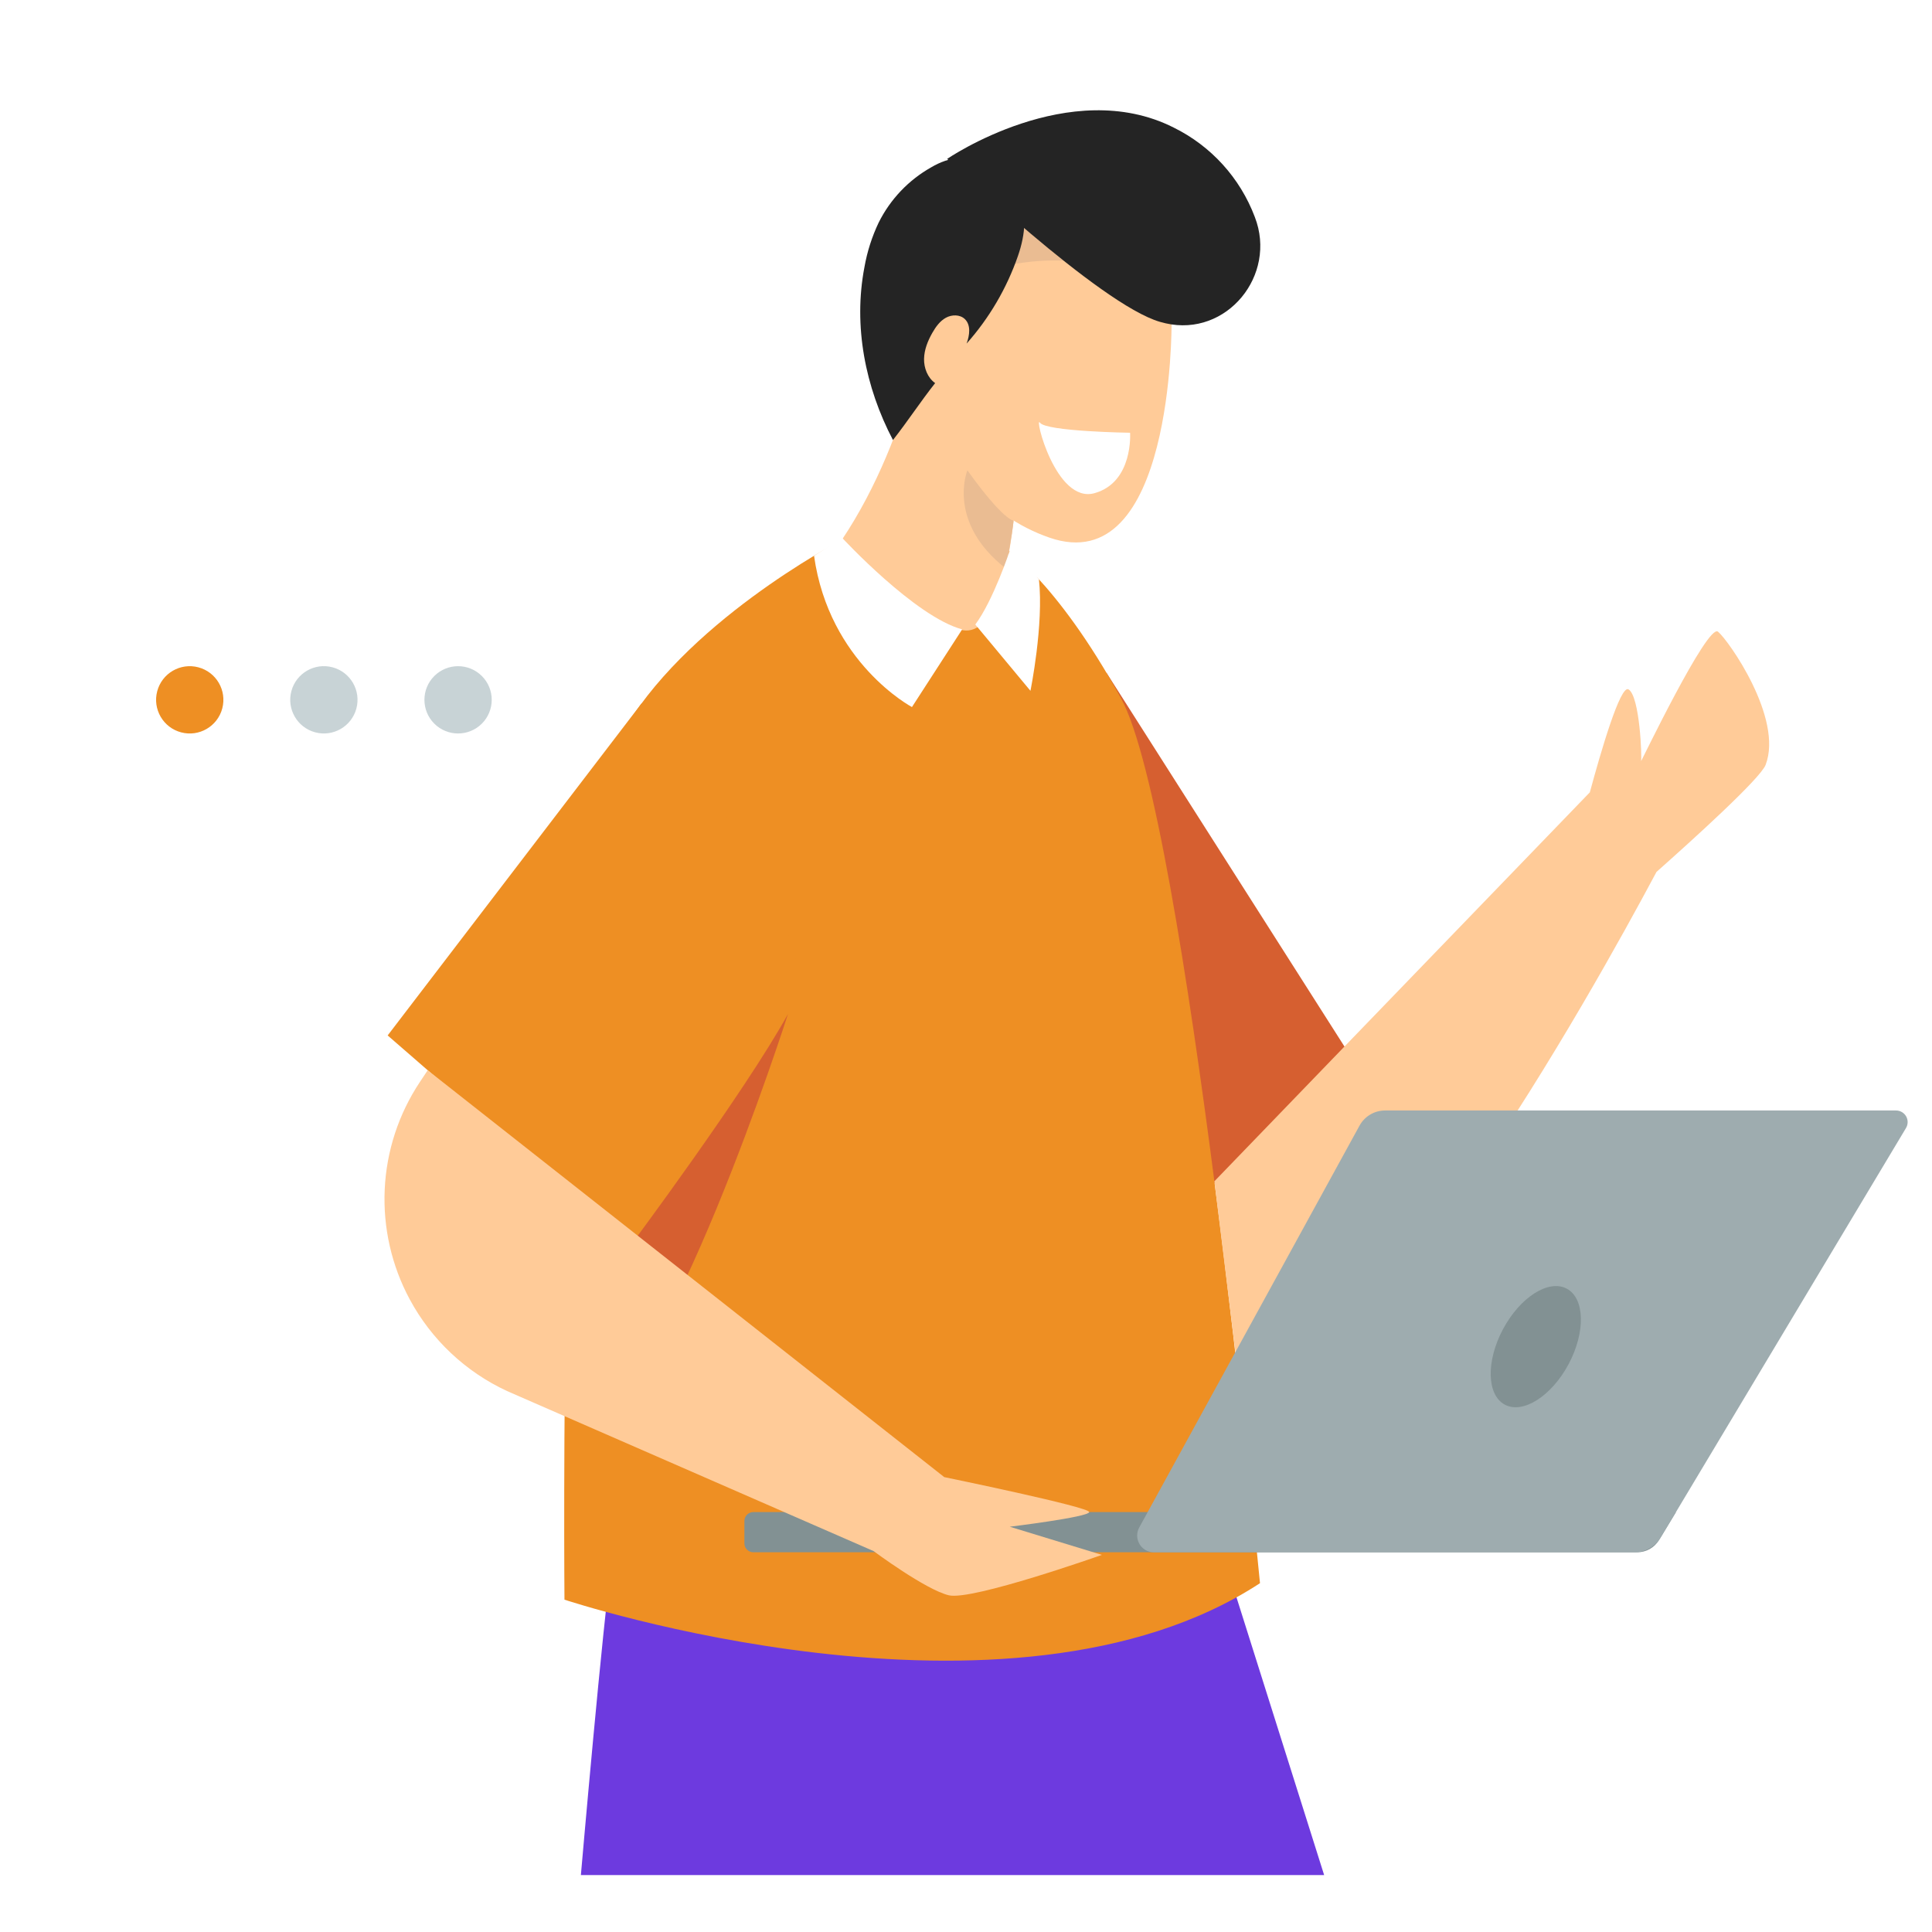
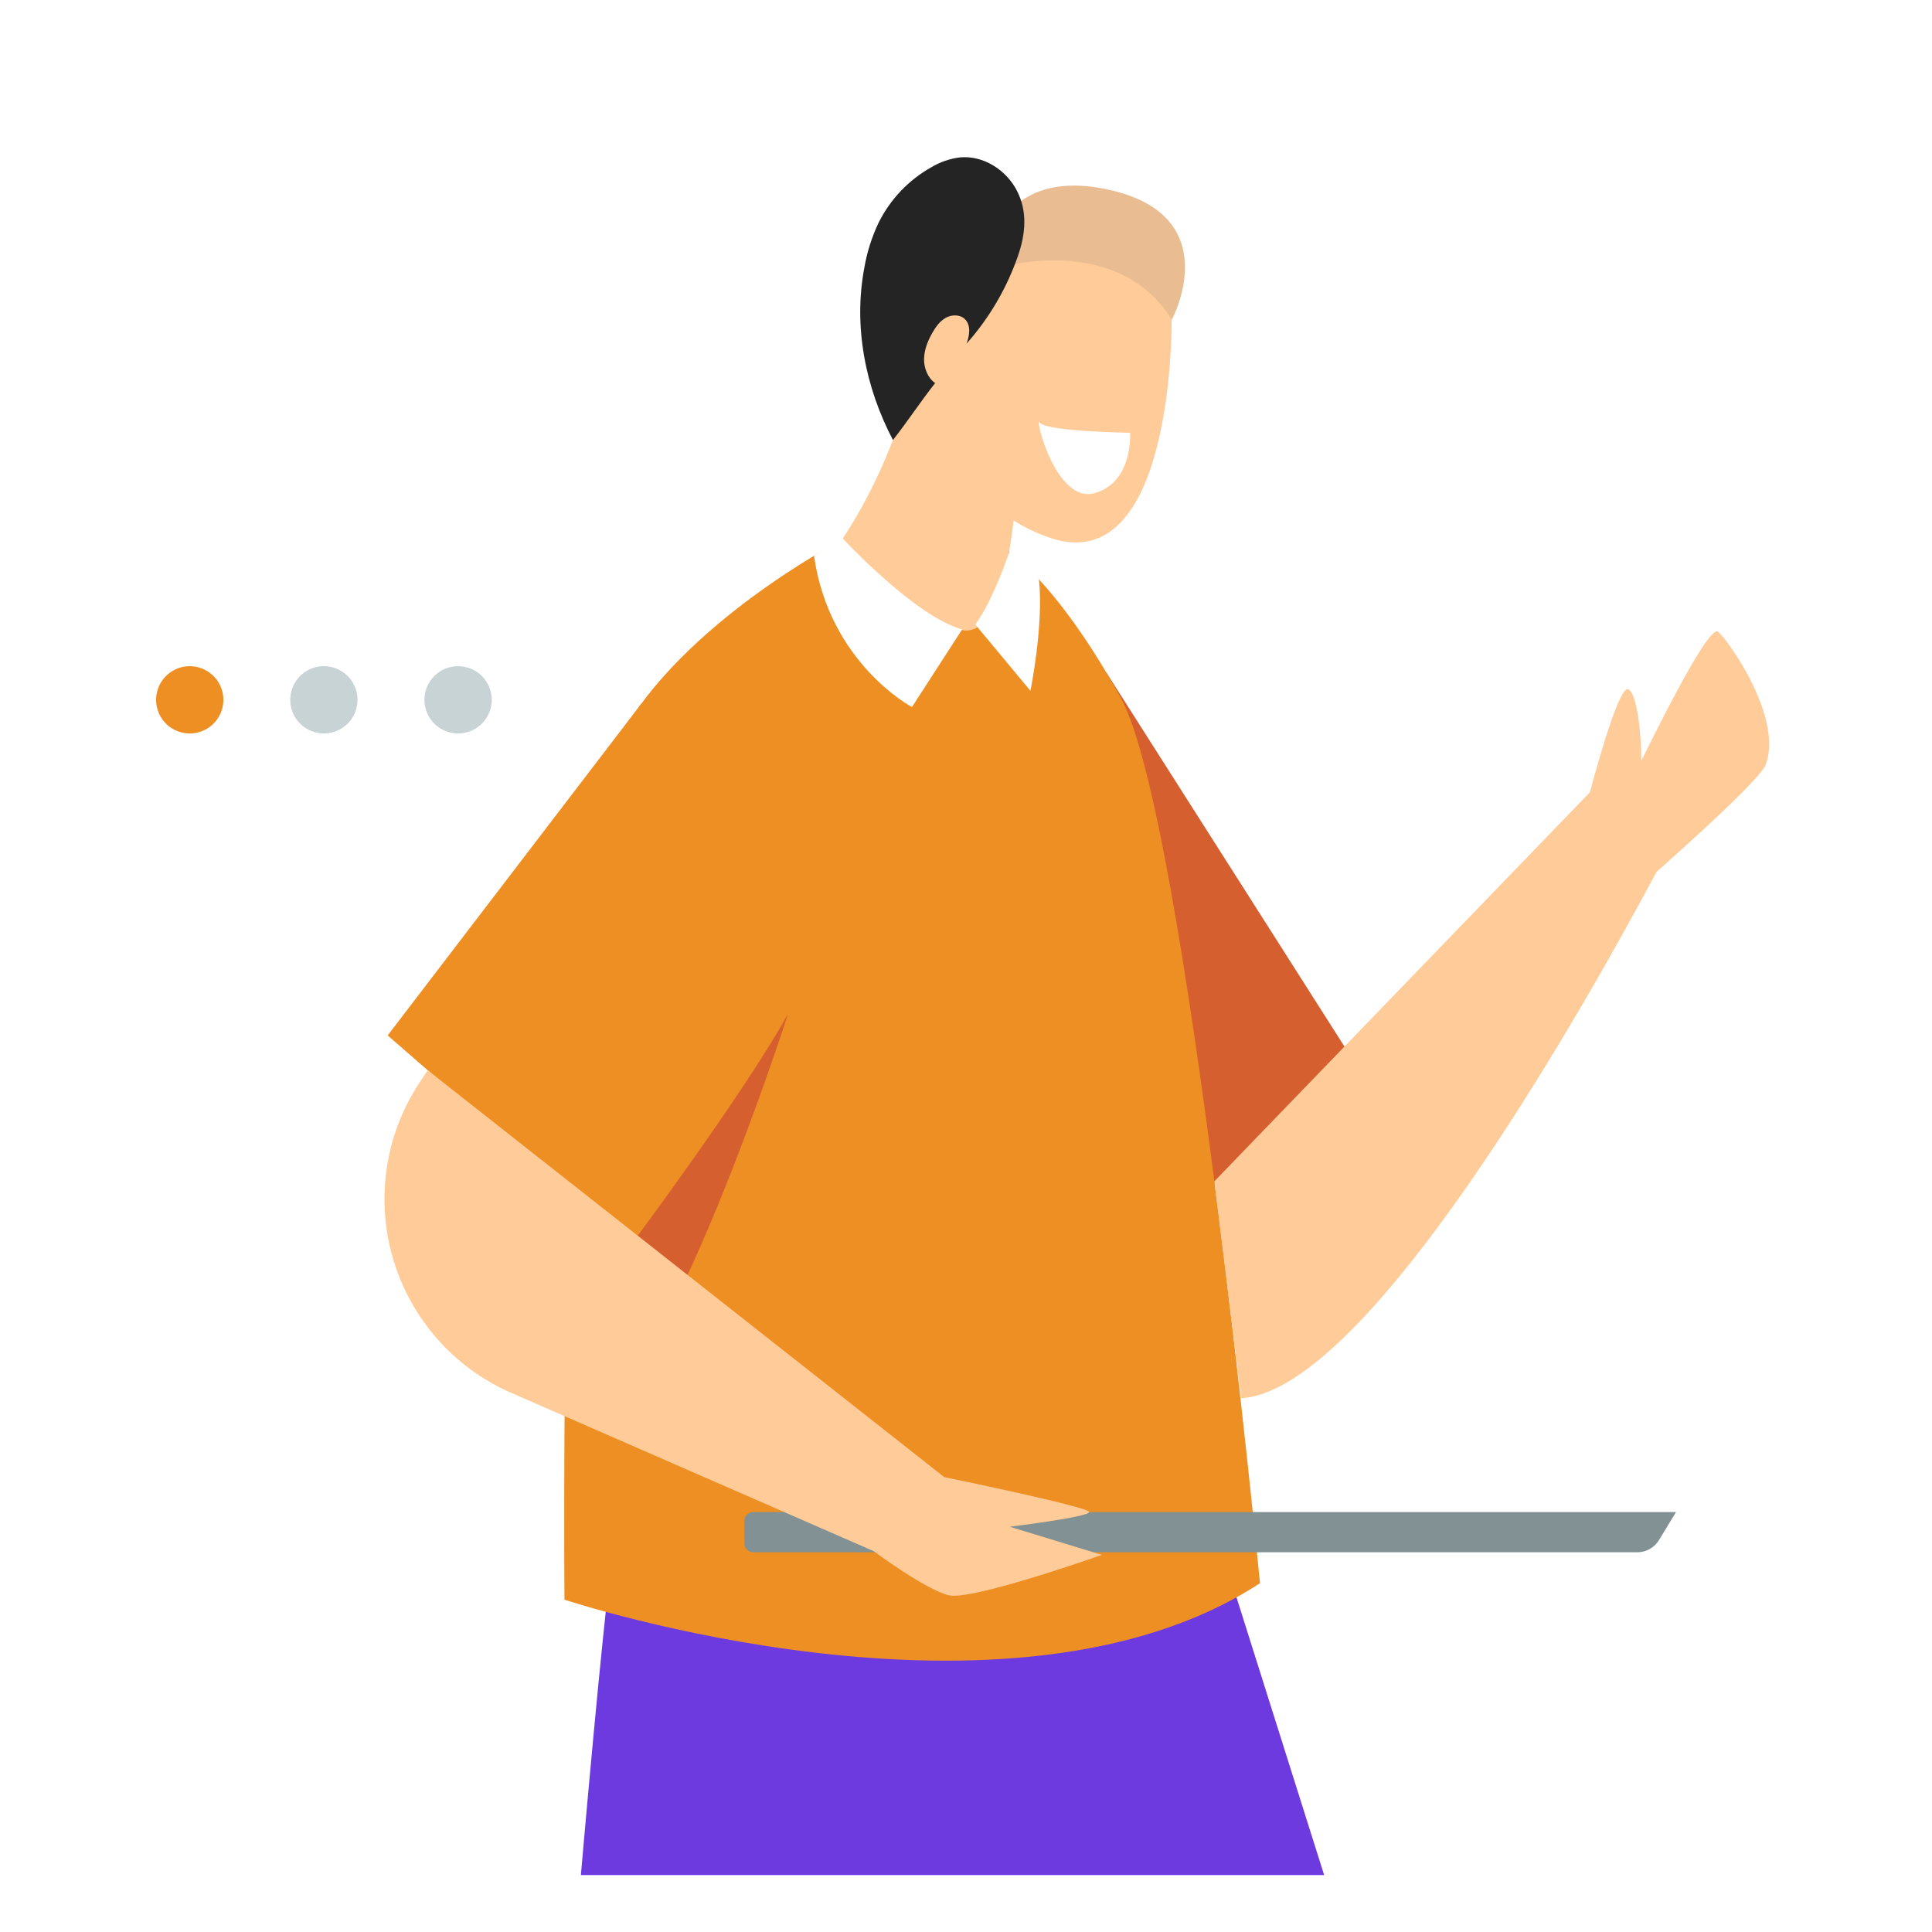
<svg xmlns="http://www.w3.org/2000/svg" width="300" height="300" viewBox="0 0 300 300" fill="none">
  <g clip-path="url(#clip0_3321_112017)">
    <g filter="url(#filter0_d_3321_112017)">
-       <path d="M218.67 291.097H279.779C282.873 291.096 285.84 289.866 288.028 287.678C290.215 285.49 291.444 282.522 291.444 279.428V105.122C291.444 103.59 291.142 102.073 290.556 100.658C289.97 99.242 289.111 97.956 288.028 96.873C286.944 95.79 285.658 94.93 284.243 94.344C282.828 93.758 281.311 93.456 279.779 93.456H22.168C19.074 93.456 16.107 94.685 13.918 96.873C11.73 99.061 10.501 102.028 10.5 105.122L10.5 279.428C10.5 282.522 11.729 285.491 13.917 287.679C16.105 289.867 19.073 291.097 22.168 291.097H172.115" fill="white" />
+       <path d="M218.67 291.097H279.779C282.873 291.096 285.84 289.866 288.028 287.678C290.215 285.49 291.444 282.522 291.444 279.428V105.122C291.444 103.59 291.142 102.073 290.556 100.658C289.97 99.242 289.111 97.956 288.028 96.873C286.944 95.79 285.658 94.93 284.243 94.344C282.828 93.758 281.311 93.456 279.779 93.456H22.168C19.074 93.456 16.107 94.685 13.918 96.873C11.73 99.061 10.501 102.028 10.5 105.122C10.5 282.522 11.729 285.491 13.917 287.679C16.105 289.867 19.073 291.097 22.168 291.097H172.115" fill="white" />
    </g>
    <path d="M90.199 291.16C90.199 291.16 93.733 250.437 94.931 243.382L190.381 242.896L205.612 291.16H90.199Z" fill="#6D3ADF" />
    <path d="M171.795 104.439L208.914 162.735C208.914 162.735 202.51 174.751 187.6 184.414L171.795 104.439Z" fill="#D65F30" />
    <path d="M131.457 83.438C131.457 83.438 130.833 83.749 129.726 84.373C123.05 88.082 99.094 102.487 93.392 121.075C86.754 142.732 87.65 248.394 87.65 248.394C87.65 248.394 156.626 271.33 195.651 245.836C195.651 245.836 184.172 126.886 174.078 108.442C163.985 89.997 155.603 84.71 155.603 84.71L131.457 83.438Z" fill="#EE8F23" />
    <path d="M144.496 46.418C144.496 46.418 141.932 67.105 130.709 83.849C130.709 83.849 139.533 95.238 149.144 97.786C158.754 100.335 158.333 62.794 158.333 62.794L144.496 46.418Z" fill="#FFCB98" />
    <path d="M181.922 50.23C181.922 50.23 182.203 90.191 162.923 83.472C143.642 76.754 137.934 51.344 148.537 39.372C159.139 27.401 183.379 24.259 181.922 50.23Z" fill="#FFCB98" />
    <path d="M152.814 42.061C153.569 41.98 172.959 35.322 181.97 49.626C181.97 49.626 190.62 33.569 172.213 29.468C153.806 25.367 152.814 42.061 152.814 42.061Z" fill="#EABC92" />
-     <path d="M157.392 80.832C157.392 80.832 155.891 80.935 150.217 73.034C150.217 73.034 146.914 81.026 156.172 88.266C156.169 88.266 157.167 83.125 157.392 80.832Z" fill="#EABC92" />
    <path d="M158.061 39.758C156.323 44.767 153.616 49.385 150.094 53.349C150.562 52.079 150.796 50.466 149.81 49.537C149.046 48.813 147.789 48.835 146.869 49.343C145.949 49.852 145.309 50.747 144.785 51.661C144.071 52.909 143.516 54.291 143.487 55.716C143.459 57.142 144.033 58.657 145.209 59.487C142.873 62.45 140.989 65.361 138.659 68.327C134.342 60.111 132.483 50.6 134.226 41.502C134.648 39.093 135.395 36.753 136.447 34.546C138.248 30.941 141.087 27.957 144.598 25.98C145.964 25.16 147.487 24.635 149.068 24.439C152.686 24.096 156.267 26.398 157.92 29.633C159.573 32.867 159.252 36.324 158.061 39.758Z" fill="#242424" />
    <path d="M149.406 97.729L141.608 109.791C141.608 109.791 128.747 102.979 126.404 86.297L130.771 83.518C130.771 83.518 142.082 95.761 149.406 97.729Z" fill="white" />
    <path d="M151.447 96.977L160.007 107.27C160.007 107.27 162.1 97.002 161.323 89.939C161.323 89.939 159.277 87.01 156.784 85.519C156.797 85.519 154.233 93.234 151.447 96.977Z" fill="white" />
    <path d="M99.642 109.196L60.195 160.783L97.842 193.495C97.842 193.495 124.742 157.623 124.184 152.514C122.281 135.208 99.642 109.196 99.642 109.196Z" fill="#EE8F23" />
    <path d="M90.1 186.779L97.838 193.495C97.838 193.495 115.696 169.545 122.359 157.448C122.359 157.448 103.332 216.852 90.904 220.389L90.1 186.779Z" fill="#D65F30" />
    <path d="M266.77 98.085C265.145 96.756 254.677 118.628 254.824 118.185C254.97 117.742 254.652 108.135 252.877 107.046C251.608 106.266 248.526 116.906 246.869 123.032L188.57 183.428L192.713 217.116C212.732 215.971 246.919 154.706 257.219 135.391C262.765 130.469 273.336 120.908 274.16 118.778C276.949 111.56 268.396 99.416 266.77 98.085Z" fill="#FFCB98" />
    <path d="M260.247 234.794H116.976C116.608 234.795 116.254 234.942 115.994 235.203C115.734 235.463 115.588 235.817 115.588 236.185V239.644C115.588 240.013 115.734 240.366 115.994 240.627C116.254 240.888 116.608 241.035 116.976 241.036H254.249C254.924 241.036 255.589 240.862 256.177 240.53C256.766 240.198 257.259 239.72 257.608 239.142L260.247 234.794Z" fill="#829193" />
-     <path d="M176.9 237.188L211.109 174.784C211.499 174.074 212.072 173.481 212.768 173.068C213.465 172.655 214.26 172.436 215.071 172.436H294.422C294.74 172.436 295.052 172.521 295.326 172.682C295.6 172.842 295.827 173.072 295.984 173.349C296.141 173.626 296.221 173.939 296.217 174.257C296.214 174.575 296.126 174.886 295.963 175.159L257.886 238.726C257.463 239.433 256.865 240.018 256.148 240.424C255.432 240.83 254.623 241.044 253.799 241.044H179.183C178.731 241.044 178.287 240.926 177.894 240.702C177.502 240.478 177.174 240.155 176.944 239.766C176.713 239.377 176.588 238.935 176.58 238.483C176.573 238.031 176.683 237.585 176.9 237.188Z" fill="#9EACAF" />
-     <path d="M243.567 211.828C246.225 206.855 246.1 201.606 243.289 200.104C240.479 198.602 236.046 201.415 233.388 206.388C230.731 211.361 230.855 216.61 233.666 218.112C236.477 219.615 240.91 216.801 243.567 211.828Z" fill="#829193" />
    <path d="M156.794 237.068C156.794 237.068 169.028 235.577 169.134 234.794C169.24 234.011 146.625 229.366 146.625 229.366L66.413 166.188L65.194 168.019C61.902 172.973 60.016 178.728 59.739 184.669C59.462 190.61 60.802 196.516 63.618 201.754C66.984 208.015 72.289 213.014 78.738 216.003L135.652 240.854C135.652 240.854 143.718 246.853 147.333 247.717C150.949 248.581 171.105 241.441 171.105 241.441L156.794 237.068Z" fill="#FFCB98" />
    <path d="M34.514 110.006C35.252 107.216 33.588 104.356 30.798 103.619C28.009 102.881 25.149 104.545 24.412 107.335C23.674 110.124 25.338 112.984 28.127 113.721C30.917 114.459 33.776 112.795 34.514 110.006Z" fill="#EE8F23" />
    <path d="M55.338 110.019C56.085 107.232 54.431 104.367 51.644 103.62C48.857 102.873 45.992 104.527 45.245 107.315C44.498 110.102 46.152 112.967 48.939 113.714C51.727 114.46 54.592 112.806 55.338 110.019Z" fill="#C8D3D6" />
    <path d="M74.824 112.363C76.864 110.323 76.864 107.015 74.824 104.974C72.783 102.934 69.475 102.934 67.435 104.974C65.394 107.015 65.394 110.323 67.435 112.363C69.475 114.404 72.783 114.404 74.824 112.363Z" fill="#C8D3D6" />
    <path d="M175.48 67.198C175.48 67.198 162.473 67.011 161.49 65.639C160.507 64.266 163.907 78.275 169.959 76.578C176.01 74.881 175.48 67.198 175.48 67.198Z" fill="white" />
-     <path d="M147.076 24.67C147.076 24.67 166.104 11.653 182.252 19.81C188.061 22.673 192.564 27.637 194.848 33.697C198.357 42.743 190.481 52.369 181.001 50.204C180.714 50.139 180.421 50.064 180.131 49.98C170.77 47.297 147.076 24.67 147.076 24.67Z" fill="#242424" />
  </g>
  <defs>
    <filter id="filter0_d_3321_112017" x="-5.5" y="81.456" width="312.943" height="229.641" filterUnits="userSpaceOnUse" color-interpolation-filters="sRGB">
      <feFlood flood-opacity="0" result="BackgroundImageFix" />
      <feColorMatrix in="SourceAlpha" type="matrix" values="0 0 0 0 0 0 0 0 0 0 0 0 0 0 0 0 0 0 127 0" result="hardAlpha" />
      <feOffset dy="4" />
      <feGaussianBlur stdDeviation="8" />
      <feComposite in2="hardAlpha" operator="out" />
      <feColorMatrix type="matrix" values="0 0 0 0 0 0 0 0 0 0 0 0 0 0 0 0 0 0 0.25 0" />
      <feBlend mode="normal" in2="BackgroundImageFix" result="effect1_dropShadow_3321_112017" />
      <feBlend mode="normal" in="SourceGraphic" in2="effect1_dropShadow_3321_112017" result="shape" />
    </filter>
    <clipPath id="clip0_3321_112017">
      <rect width="300" height="300" fill="white" />
    </clipPath>
  </defs>
</svg>